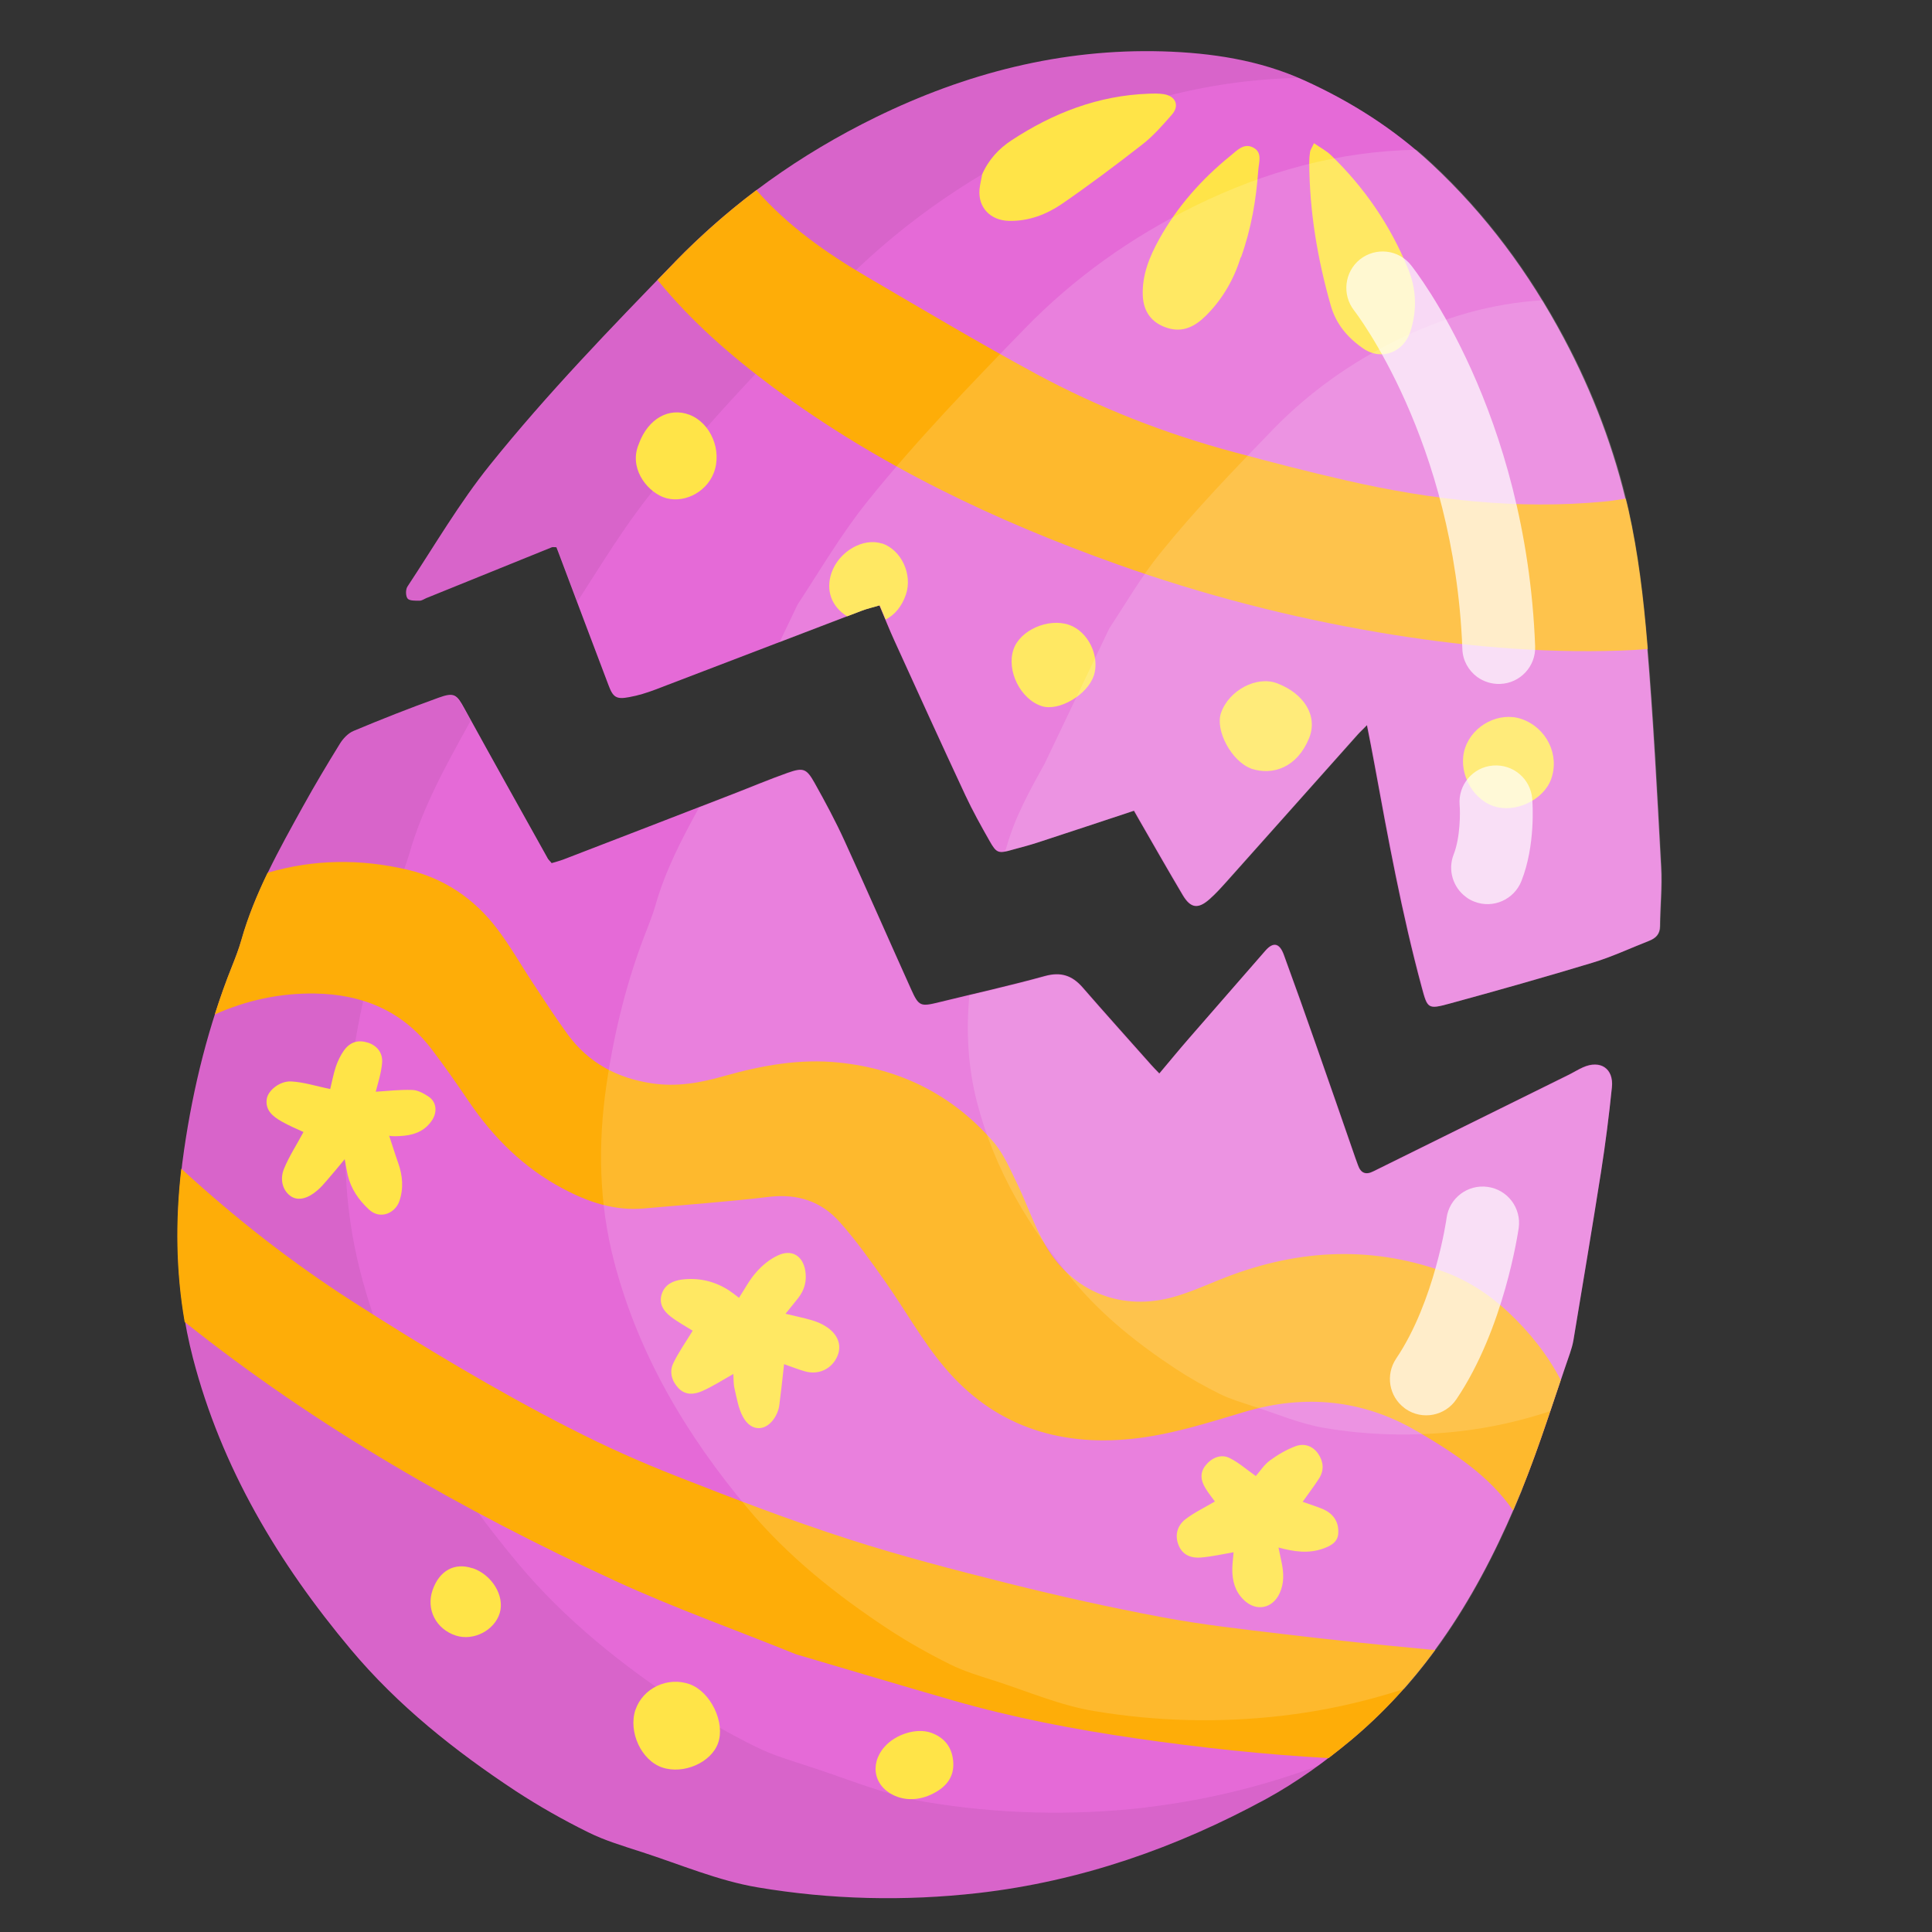
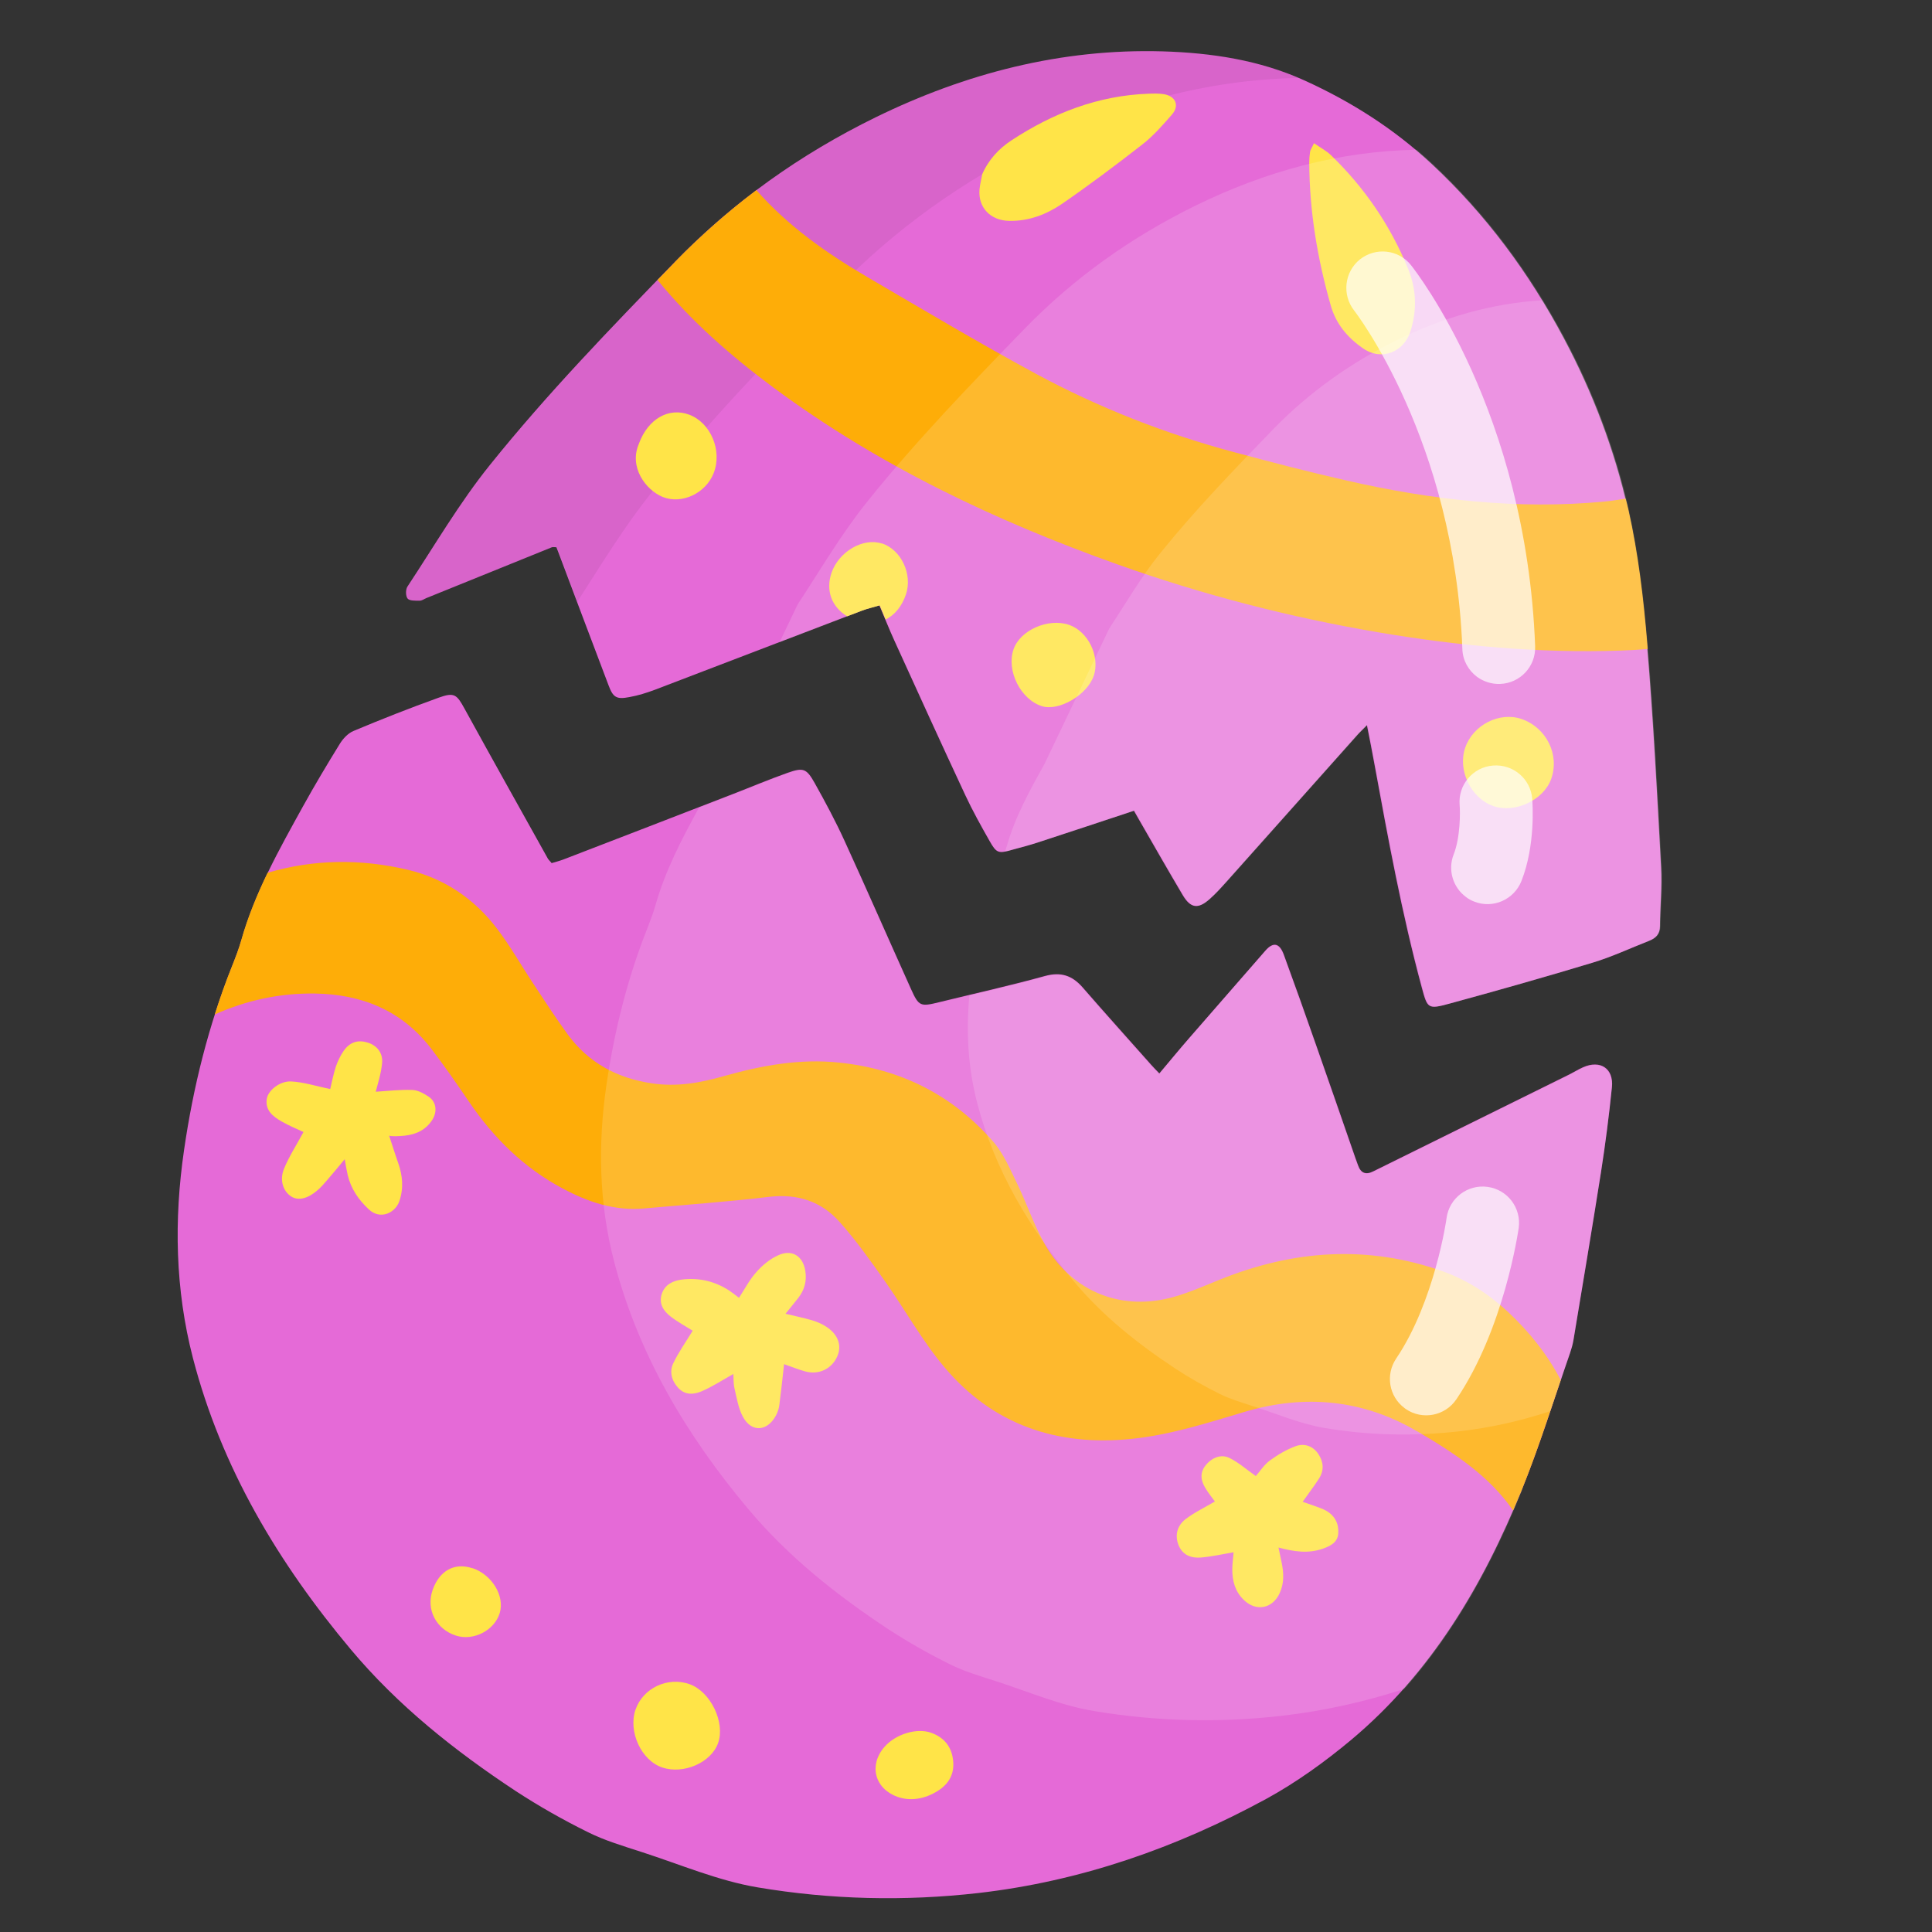
<svg xmlns="http://www.w3.org/2000/svg" id="Layer_2" data-name="Layer 2" viewBox="0 0 120 120">
  <rect x="0" y="0" width="120" height="120" fill="#333333" stroke="none" />
  <defs>
    <style>
      .cls-1 {
        fill: none;
      }

      .cls-2 {
        opacity: .06;
      }

      .cls-3 {
        fill: #e56ad7;
      }

      .cls-4, .cls-5 {
        fill: #fff;
      }

      .cls-6 {
        fill: #ffe448;
      }

      .cls-7 {
        fill: #fead08;
      }

      .cls-8 {
        opacity: .15;
      }

      .cls-5 {
        opacity: .7;
      }
    </style>
  </defs>
  <g id="Layer_1-2" data-name="Layer 1">
    <g>
      <g>
        <g>
          <path class="cls-3" d="m70.45,50.35c-2.06.68-4.03,1.34-6,1.98-.51.17-1.02.3-1.54.44-.9.26-1.01.24-1.45-.54-.53-.93-1.05-1.87-1.5-2.83-1.49-3.19-2.95-6.4-4.41-9.61-.31-.68-.59-1.39-.93-2.19-.39.11-.77.2-1.13.34-4.26,1.63-8.52,3.26-12.78,4.89-.53.2-1.07.37-1.63.47-.79.15-1,.02-1.28-.73-1.01-2.65-2-5.3-3-7.95-.08-.2-.15-.41-.24-.63-.11,0-.21-.02-.28,0-2.59,1.05-5.18,2.1-7.78,3.15-.15.06-.29.17-.44.17-.26,0-.62.01-.74-.13-.13-.16-.13-.57-.01-.75,1.68-2.54,3.22-5.19,5.12-7.55,3.56-4.43,7.52-8.52,11.48-12.6,3.64-3.75,7.82-6.71,12.47-8.99,5.6-2.74,11.54-4.28,17.83-4.1,3.03.09,6.03.54,8.8,1.8,2.89,1.31,5.56,3,7.91,5.19,3.37,3.14,6.06,6.78,8.21,10.83,1.8,3.38,3.15,6.94,3.99,10.66.61,2.71.93,5.51,1.17,8.28.39,4.63.63,9.27.88,13.91.07,1.22-.06,2.45-.07,3.67,0,.49-.26.74-.68.91-1.17.46-2.32,1-3.52,1.36-2.95.89-5.91,1.73-8.88,2.54-1.35.37-1.36.3-1.72-1.03-1.23-4.56-2.08-9.19-2.93-13.83-.14-.77-.29-1.54-.47-2.44-.23.24-.42.41-.59.6-2.71,3.04-5.42,6.09-8.14,9.13-.33.37-.67.75-1.05,1.08-.71.63-1.17.57-1.66-.25-.93-1.57-1.83-3.15-2.74-4.73-.09-.16-.18-.32-.29-.51Zm-36.22,3.27c.27-.08.54-.15.8-.25,3.49-1.34,6.97-2.69,10.46-4.04,1.14-.44,2.27-.92,3.43-1.33.97-.34,1.17-.28,1.68.63.66,1.18,1.3,2.37,1.86,3.6,1.4,3.06,2.75,6.15,4.13,9.21.48,1.07.59,1.09,1.73.81,2.2-.54,4.41-1.03,6.58-1.63.99-.27,1.69-.04,2.34.7,1.4,1.61,2.83,3.2,4.25,4.8.14.16.29.31.52.55.64-.76,1.23-1.48,1.84-2.18,1.58-1.82,3.17-3.64,4.75-5.45.48-.55.87-.48,1.14.25.68,1.86,1.35,3.73,2,5.6.82,2.34,1.64,4.69,2.45,7.04.05.15.11.3.16.44.17.49.48.62.95.38,4.03-1.99,8.06-3.98,12.1-5.98.31-.15.61-.34.92-.48,1.08-.48,1.92.07,1.8,1.24-.18,1.75-.4,3.49-.67,5.22-.55,3.5-1.14,7-1.72,10.49-.05.28-.13.55-.22.82-.98,2.82-1.86,5.69-2.98,8.45-2.41,5.94-5.62,11.38-10.61,15.56-1.63,1.36-3.39,2.63-5.25,3.65-5.6,3.05-11.54,5.13-17.91,5.86-4.58.52-9.17.41-13.69-.35-2.45-.41-4.81-1.42-7.19-2.19-1.14-.37-2.3-.71-3.36-1.24-1.54-.76-3.04-1.61-4.48-2.55-3.79-2.5-7.33-5.31-10.26-8.81-4.49-5.36-8.03-11.27-9.8-18.1-1.1-4.25-1.18-8.57-.55-12.9.57-3.93,1.52-7.76,3-11.46.21-.53.41-1.06.57-1.6.84-2.96,2.34-5.62,3.81-8.28.73-1.32,1.5-2.61,2.29-3.89.2-.33.52-.67.86-.81,1.74-.73,3.49-1.42,5.27-2.06.99-.36,1.14-.21,1.63.69,1.71,3.11,3.45,6.22,5.18,9.32.03.05.08.09.22.25Z" />
          <path class="cls-2" d="m40.51,30.54c3.56-4.43,7.52-8.52,11.48-12.6,3.64-3.75,7.82-6.71,12.47-8.99,5.13-2.51,10.54-4.01,16.25-4.11-2.68-1.15-5.57-1.57-8.48-1.66-6.29-.18-12.23,1.36-17.83,4.1-4.65,2.28-8.83,5.24-12.47,8.99-3.96,4.08-7.91,8.18-11.48,12.6-1.9,2.36-3.44,5.01-5.12,7.55-.12.18-.12.59.01.75.12.15.48.13.74.13.15,0,.29-.11.44-.17,2.59-1.05,5.18-2.1,7.78-3.15.08-.03.17,0,.28,0,.08.22.16.43.24.63.35.92.69,1.84,1.04,2.76,1.5-2.32,2.93-4.7,4.66-6.84Z" />
          <path class="cls-7" d="m41.93,16.27c-.36.37-.73.75-1.09,1.12,2.08,2.56,4.56,4.72,7.21,6.69,6.52,4.83,13.76,8.27,21.37,10.98,5.27,1.88,10.68,3.28,16.22,4.22,4.97.84,9.96,1.3,15,1.13.57-.02,1.13-.05,1.7-.1-.01-.13-.02-.25-.03-.38-.23-2.78-.56-5.57-1.17-8.28-.05-.23-.11-.46-.17-.68-.43.07-.86.14-1.29.18-5.43.52-10.78-.1-16.07-1.31-2.33-.53-4.64-1.13-6.94-1.75-4.3-1.15-8.43-2.77-12.34-4.88-3.53-1.91-6.98-3.97-10.44-5.99-2.55-1.49-4.95-3.18-6.91-5.41-1.78,1.34-3.47,2.83-5.06,4.46Z" />
          <path class="cls-6" d="m60.99,10.86c.4-.93,1.04-1.62,1.83-2.14,2.59-1.7,5.39-2.79,8.53-2.9.31-.01.63-.02.94.03.74.12.99.72.49,1.28-.58.66-1.16,1.33-1.85,1.86-1.63,1.27-3.28,2.51-4.98,3.68-.96.65-2.04,1.07-3.26,1.05-1.16-.02-1.95-.82-1.85-1.96.03-.31.11-.62.16-.89Z" />
-           <path class="cls-6" d="m81.62,8.9c.41.28.77.47,1.05.74,2.08,2.01,3.68,4.35,4.78,7.03.53,1.29.58,2.61.14,3.95-.39,1.21-1.75,1.84-2.94,1.01-.99-.69-1.67-1.53-1.99-2.64-.83-2.91-1.33-5.87-1.34-8.91,0-.22.02-.44.05-.65.02-.12.1-.22.24-.53Z" />
-           <path class="cls-6" d="m77.06,15.98c-.39,1.3-1.1,2.58-2.17,3.64-.65.64-1.41,1.06-2.38.75-.96-.3-1.49-.99-1.53-2.02-.05-1.27.42-2.41,1.01-3.48,1.12-2.02,2.63-3.73,4.43-5.19.4-.32.83-.82,1.41-.52.61.31.35.93.32,1.45-.13,1.79-.42,3.55-1.07,5.38Z" />
+           <path class="cls-6" d="m81.62,8.9c.41.28.77.47,1.05.74,2.08,2.01,3.68,4.35,4.78,7.03.53,1.29.58,2.61.14,3.95-.39,1.21-1.75,1.84-2.94,1.01-.99-.69-1.67-1.53-1.99-2.64-.83-2.91-1.33-5.87-1.34-8.91,0-.22.02-.44.05-.65.02-.12.1-.22.24-.53" />
          <path class="cls-6" d="m91.01,46.43c.49-1.41,2.13-2.24,3.5-1.77,1.55.54,2.38,2.23,1.83,3.74-.48,1.31-2.27,2.14-3.6,1.66-1.39-.49-2.22-2.24-1.73-3.63Z" />
-           <path class="cls-6" d="m77.7,47.73c-1.2-.44-2.24-2.37-1.86-3.45.49-1.41,2.22-2.32,3.48-1.84,1.69.64,2.55,2.04,1.99,3.41-.73,1.79-2.22,2.35-3.61,1.89Z" />
          <path class="cls-6" d="m67.93,41.98c-.39,1.18-2.17,2.22-3.22,1.88-1.32-.42-2.21-2.2-1.76-3.52.4-1.2,2.16-1.97,3.45-1.53,1.19.41,1.93,1.95,1.54,3.16Z" />
          <path class="cls-6" d="m39.69,27.54c.57-1.53,1.85-2.26,3.13-1.78,1.33.51,2.05,2.23,1.51,3.62-.49,1.26-1.98,1.96-3.16,1.49-1.06-.43-2.13-1.86-1.48-3.32Z" />
          <path class="cls-6" d="m54.77,33.76c-1.15-.38-2.66.49-3.12,1.81-.38,1.1,0,2.12.97,2.71.3-.11.59-.23.89-.34.36-.14.75-.22,1.13-.34.13.31.25.6.37.88.56-.28,1.01-.82,1.26-1.56.42-1.25-.29-2.77-1.49-3.17Z" />
        </g>
        <g>
-           <path class="cls-2" d="m71.17,112.27c-4.58.52-9.17.41-13.69-.35-2.45-.41-4.81-1.42-7.19-2.19-1.14-.37-2.3-.71-3.36-1.24-1.54-.76-3.04-1.61-4.48-2.55-3.79-2.5-7.33-5.31-10.26-8.81-4.49-5.36-8.03-11.27-9.8-18.1-1.1-4.25-1.18-8.57-.55-12.9.57-3.93,1.52-7.76,3-11.46.21-.53.41-1.06.57-1.6.84-2.96,2.34-5.62,3.81-8.28,0,0,0-.02.01-.03-.13-.24-.26-.48-.4-.71-.5-.9-.64-1.04-1.63-.69-1.77.63-3.53,1.33-5.27,2.06-.34.14-.66.49-.86.81-.79,1.28-1.56,2.58-2.29,3.89-1.47,2.67-2.97,5.32-3.81,8.28-.15.54-.36,1.07-.57,1.6-1.47,3.7-2.42,7.53-3,11.46-.63,4.34-.55,8.66.55,12.9,1.77,6.83,5.31,12.74,9.8,18.1,2.93,3.49,6.47,6.31,10.26,8.81,1.43.94,2.94,1.79,4.48,2.55,1.06.53,2.23.87,3.36,1.24,2.39.77,4.74,1.78,7.19,2.19,4.52.76,9.11.87,13.69.35,6.37-.73,12.31-2.81,17.91-5.86,1.11-.6,2.18-1.3,3.21-2.05-3.43,1.26-6.99,2.14-10.69,2.57Z" />
          <path class="cls-7" d="m87.99,88.88c2.29,1.34,4.51,2.78,5.99,4.94.18-.43.36-.85.54-1.28.9-2.23,1.65-4.53,2.42-6.82-.83-1.6-1.95-2.99-3.26-4.22-1.18-1.1-2.52-1.98-4.05-2.53-4.69-1.67-9.32-1.33-13.89.52-.93.38-1.85.78-2.82,1.06-3.17.9-6.26-.23-7.99-3.21-.69-1.18-1.12-2.51-1.72-3.75-.45-.92-.86-1.92-1.52-2.68-2.52-2.89-5.73-4.51-9.56-4.91-2.46-.26-4.83.18-7.17.84-1.47.42-2.92.68-4.46.45-2.16-.32-3.94-1.27-5.23-3.03-.76-1.04-1.46-2.12-2.17-3.2-.75-1.13-1.41-2.31-2.23-3.38-1.41-1.86-3.29-3.13-5.56-3.66-2.93-.69-5.84-.65-8.69.19-.65,1.35-1.23,2.74-1.64,4.2-.15.54-.36,1.07-.57,1.6-.4.99-.75,1.99-1.07,3,1.96-.88,4.04-1.33,6.21-1.3,2.91.04,5.41,1.05,7.23,3.42.82,1.07,1.59,2.18,2.35,3.3,1.53,2.25,3.41,4.11,5.82,5.39,1.57.84,3.22,1.4,5.04,1.24,2.59-.23,5.18-.41,7.76-.72,1.78-.21,3.26.27,4.41,1.57,1.02,1.14,1.91,2.4,2.8,3.66,1.25,1.77,2.31,3.7,3.7,5.35,3.02,3.59,7.02,4.93,11.64,4.45,2.42-.25,4.73-1,7.05-1.69,3.7-1.09,7.3-.75,10.63,1.2Z" />
-           <path class="cls-7" d="m35.39,88.71c-4.61-2.36-9.05-5.03-13.41-7.82-3.83-2.45-7.38-5.23-10.72-8.3-.37,3.19-.34,6.37.21,9.52,8.2,6.54,17.25,11.71,26.74,16.08,3.65,1.68,7.45,3.03,11.23,4.56,3.22.95,6.47,1.92,9.73,2.86,3.75,1.08,7.57,1.81,11.43,2.37,3.96.57,7.93,1,11.92,1.22.47-.36.93-.73,1.38-1.1,2.01-1.68,3.74-3.57,5.24-5.62-.14,0-.28-.02-.42-.03-3-.28-5.99-.59-8.98-.95-2.52-.3-5.05-.58-7.55-1.05-3.21-.6-6.4-1.31-9.56-2.1-3.35-.84-6.71-1.71-9.99-2.77-3.56-1.15-7.06-2.49-10.54-3.86-2.28-.89-4.53-1.89-6.7-3.01Z" />
          <path class="cls-6" d="m43.02,82.65c-.43-.27-.93-.54-1.37-.88-.43-.34-.74-.78-.55-1.39.19-.59.68-.82,1.22-.9,1.06-.14,2.06.09,2.96.67.21.14.4.29.62.46.36-.55.66-1.14,1.09-1.61.36-.41.82-.79,1.32-1.02.86-.41,1.56.01,1.71.96.1.62-.05,1.18-.44,1.68-.25.32-.51.63-.79.98.57.14,1.11.25,1.63.4.3.09.6.21.86.38.75.46,1.02,1.16.74,1.83-.33.8-1.15,1.21-2.01.97-.44-.12-.87-.3-1.31-.45-.1.91-.19,1.75-.3,2.58-.03.21-.11.43-.21.62-.54.99-1.51,1.05-2.04.08-.29-.53-.39-1.18-.53-1.78-.07-.29-.05-.6-.07-.89-.66.37-1.26.76-1.91,1.05-.49.22-1.04.3-1.49-.16-.43-.45-.59-1.02-.33-1.56.33-.69.78-1.32,1.2-2.01Z" />
          <path class="cls-6" d="m23.33,67.81c.69-.04,1.49-.14,2.28-.11.35.01.72.22,1.02.42.47.32.54.92.23,1.42-.4.64-1.01.92-1.73,1-.4.04-.8.05-.96,0,.19.56.36,1.13.56,1.69.28.79.35,1.58.07,2.39-.25.71-1.17,1.17-1.89.5-.65-.61-1.1-1.27-1.31-2.12-.07-.3-.12-.61-.19-1-.4.48-.74.9-1.1,1.31-.18.21-.37.43-.58.61-.6.53-1.19.67-1.62.41-.52-.32-.77-1.03-.46-1.76.32-.77.78-1.47,1.2-2.26-.39-.18-.9-.39-1.37-.66-.52-.3-1.02-.68-.91-1.4.08-.51.79-1.11,1.51-1.08.79.04,1.57.3,2.43.47.1-.39.19-.9.35-1.39.12-.35.29-.7.5-1,.39-.54.89-.68,1.49-.49.57.18.95.65.88,1.29-.06.64-.27,1.27-.39,1.75Z" />
          <path class="cls-6" d="m76.64,96.41c-.69.12-1.36.27-2.04.33-.59.05-1.13-.13-1.39-.75-.26-.63-.09-1.22.41-1.62.56-.43,1.21-.74,1.84-1.11-.16-.22-.4-.51-.59-.83-.28-.46-.36-.93,0-1.4.38-.48.96-.74,1.5-.47.57.28,1.06.72,1.63,1.12.25-.28.51-.7.88-.97.49-.36,1.04-.68,1.61-.89.54-.19,1.07,0,1.4.5.32.48.36,1.01.04,1.51-.3.47-.65.92-1.02,1.45.25.09.47.16.69.24.26.1.54.18.78.32.54.31.79.82.74,1.42-.04.55-.5.77-.95.93-.9.32-1.79.19-2.76-.07.07.33.13.62.19.91.14.66.17,1.3-.12,1.93-.44.96-1.47,1.16-2.23.41-.54-.52-.71-1.18-.71-1.89,0-.36.06-.73.08-1.08Z" />
          <path class="cls-6" d="m39.47,106.2c.46-1.35,2-2.08,3.37-1.59,1.3.47,2.22,2.38,1.76,3.66-.43,1.21-2.15,1.96-3.47,1.51-1.3-.44-2.12-2.22-1.66-3.59Z" />
          <path class="cls-6" d="m55.73,111.6c-1.4-.51-1.78-1.96-.8-3.09.69-.8,2-1.2,2.89-.89.82.29,1.29.87,1.38,1.73.09.83-.26,1.45-.96,1.89-.81.51-1.71.65-2.51.36Z" />
          <path class="cls-6" d="m29.35,97.4c1.21.41,2.01,1.73,1.69,2.79-.33,1.08-1.63,1.75-2.72,1.4-1.24-.4-1.87-1.63-1.45-2.83.42-1.21,1.37-1.73,2.48-1.35Z" />
        </g>
        <g class="cls-8">
          <path class="cls-4" d="m94.52,92.54c1.12-2.77,2-5.63,2.98-8.45.09-.27.18-.54.22-.82.58-3.5,1.17-6.99,1.72-10.49.27-1.73.5-3.48.67-5.22.12-1.18-.73-1.73-1.8-1.24-.32.14-.61.33-.92.48-4.03,1.99-8.07,3.98-12.1,5.98-.47.23-.78.1-.95-.38-.05-.15-.11-.29-.16-.44-.82-2.35-1.63-4.69-2.45-7.04-.66-1.87-1.32-3.74-2-5.6-.27-.73-.66-.8-1.14-.25-1.59,1.82-3.17,3.63-4.75,5.45-.61.7-1.2,1.42-1.84,2.18-.23-.24-.38-.39-.52-.55-1.42-1.6-2.85-3.18-4.25-4.8-.65-.75-1.34-.98-2.34-.7-2.18.6-4.39,1.09-6.58,1.63-1.14.28-1.25.26-1.73-.81-1.38-3.07-2.73-6.15-4.13-9.21-.56-1.23-1.2-2.42-1.86-3.6-.51-.91-.71-.98-1.68-.63-1.15.41-2.28.89-3.43,1.33-.69.27-1.37.53-2.06.8-1.08,1.96-2.11,3.94-2.72,6.11-.13.46-.31.91-.48,1.36-1.25,3.14-2.06,6.4-2.55,9.74-.54,3.69-.47,7.36.47,10.97,1.51,5.8,4.51,10.83,8.33,15.38,2.49,2.97,5.5,5.36,8.72,7.48,1.22.8,2.5,1.52,3.81,2.17.9.45,1.89.74,2.86,1.05,2.03.66,4.03,1.52,6.12,1.86,3.84.64,7.74.74,11.64.29,2.62-.3,5.15-.87,7.61-1.67,3.19-3.6,5.48-7.82,7.31-12.34Z" />
          <path class="cls-4" d="m54.64,37.6c.34.81.61,1.51.93,2.19,1.46,3.21,2.92,6.41,4.41,9.61.45.97.98,1.9,1.5,2.83.44.77.55.79,1.45.54.51-.15,1.03-.28,1.54-.44,1.97-.64,3.93-1.3,6-1.98.11.19.2.35.29.51.91,1.58,1.81,3.17,2.74,4.73.49.82.95.88,1.66.25.37-.33.71-.71,1.05-1.08,2.71-3.04,5.42-6.09,8.14-9.13.17-.19.36-.36.59-.6.17.9.33,1.67.47,2.44.85,4.64,1.7,9.27,2.93,13.83.36,1.33.37,1.4,1.72,1.03,2.97-.81,5.94-1.64,8.88-2.54,1.2-.36,2.35-.91,3.52-1.36.42-.16.67-.42.68-.91.01-1.22.14-2.45.07-3.67-.25-4.64-.49-9.28-.88-13.91-.23-2.78-.56-5.57-1.16-8.28-.84-3.72-2.19-7.28-3.99-10.66-2.16-4.05-4.84-7.69-8.21-10.83-.32-.3-.65-.59-.98-.87-4.83.09-9.41,1.35-13.75,3.48-3.95,1.94-7.51,4.46-10.6,7.64-3.37,3.47-6.73,6.95-9.75,10.71-1.62,2.01-2.93,4.26-4.35,6.42l-1.12,2.34c1.71-.65,3.41-1.31,5.12-1.96.36-.14.75-.22,1.13-.34Z" />
        </g>
        <g class="cls-8">
          <path class="cls-4" d="m97.5,84.09c.09-.27.18-.54.22-.82.58-3.5,1.17-6.99,1.72-10.49.27-1.73.5-3.48.67-5.22.12-1.18-.73-1.73-1.8-1.24-.32.14-.61.33-.92.48-4.03,1.99-8.07,3.98-12.1,5.98-.47.23-.78.1-.95-.38-.05-.15-.11-.29-.16-.44-.82-2.35-1.63-4.69-2.45-7.04-.66-1.87-1.32-3.74-2-5.6-.27-.73-.66-.8-1.14-.25-1.59,1.82-3.17,3.63-4.75,5.45-.61.7-1.2,1.42-1.84,2.18-.23-.24-.38-.39-.52-.55-1.42-1.6-2.85-3.18-4.25-4.8-.65-.75-1.34-.98-2.34-.7-1.55.43-3.12.8-4.68,1.17-.21,2.24-.09,4.47.48,6.67,1.09,4.19,3.26,7.82,6.02,11.11,1.8,2.15,3.97,3.87,6.3,5.41.88.58,1.81,1.1,2.75,1.57.65.32,1.37.53,2.06.76,1.47.47,2.91,1.09,4.42,1.35,2.78.47,5.59.53,8.41.21,1.94-.22,3.82-.65,5.64-1.25.4-1.18.79-2.36,1.2-3.54Z" />
          <path class="cls-4" d="m97.15,21c-.43-.8-.88-1.58-1.35-2.35-3.16.19-6.18,1.07-9.05,2.48-2.85,1.4-5.42,3.22-7.66,5.52-2.43,2.51-4.86,5.02-7.05,7.74-1.17,1.45-2.11,3.08-3.14,4.64l-4.02,8.41c-.91,1.64-1.82,3.27-2.34,5.09-.03.12-.08.24-.12.36.13-.02.29-.06.48-.12.51-.15,1.03-.28,1.54-.44,1.97-.64,3.93-1.3,6-1.98.11.19.2.35.29.51.91,1.58,1.81,3.17,2.74,4.73.49.82.95.88,1.66.25.37-.33.71-.71,1.05-1.08,2.71-3.04,5.42-6.09,8.14-9.13.17-.19.36-.36.59-.6.17.9.33,1.67.47,2.44.85,4.64,1.7,9.27,2.93,13.83.36,1.33.37,1.4,1.72,1.03,2.97-.81,5.94-1.64,8.88-2.54,1.2-.36,2.35-.91,3.52-1.36.42-.16.67-.42.68-.91.01-1.22.14-2.45.07-3.67-.25-4.64-.49-9.28-.88-13.91-.23-2.78-.56-5.57-1.16-8.28-.84-3.72-2.19-7.28-3.99-10.66Z" />
        </g>
        <path class="cls-5" d="m91.74,42.04c-.53-.4-.89-1.02-.91-1.73-.49-12.99-6.66-20.94-6.72-21.02-.77-.98-.61-2.4.36-3.18.98-.77,2.39-.62,3.17.36.29.37,7.16,9.11,7.71,23.67.05,1.25-.93,2.3-2.18,2.34-.53.02-1.03-.15-1.43-.44Z" />
        <path class="cls-5" d="m87.24,87.46c-.97-.72-1.2-2.07-.52-3.08,2.39-3.54,3.13-8.68,3.13-8.73.17-1.24,1.31-2.1,2.55-1.93,1.24.17,2.1,1.31,1.93,2.55-.04.25-.9,6.24-3.87,10.64-.7,1.04-2.11,1.31-3.14.61-.03-.02-.06-.04-.08-.06Z" />
        <path class="cls-5" d="m91.05,55.71c-.8-.59-1.14-1.67-.76-2.64.42-1.07.41-2.62.37-3.08-.1-1.24.82-2.34,2.07-2.44s2.34.82,2.44,2.07c.02.29.21,2.87-.67,5.1-.46,1.16-1.77,1.74-2.93,1.28-.19-.07-.37-.17-.52-.29Z" />
      </g>
      <rect class="cls-1" width="120" height="120" />
    </g>
  </g>
</svg>